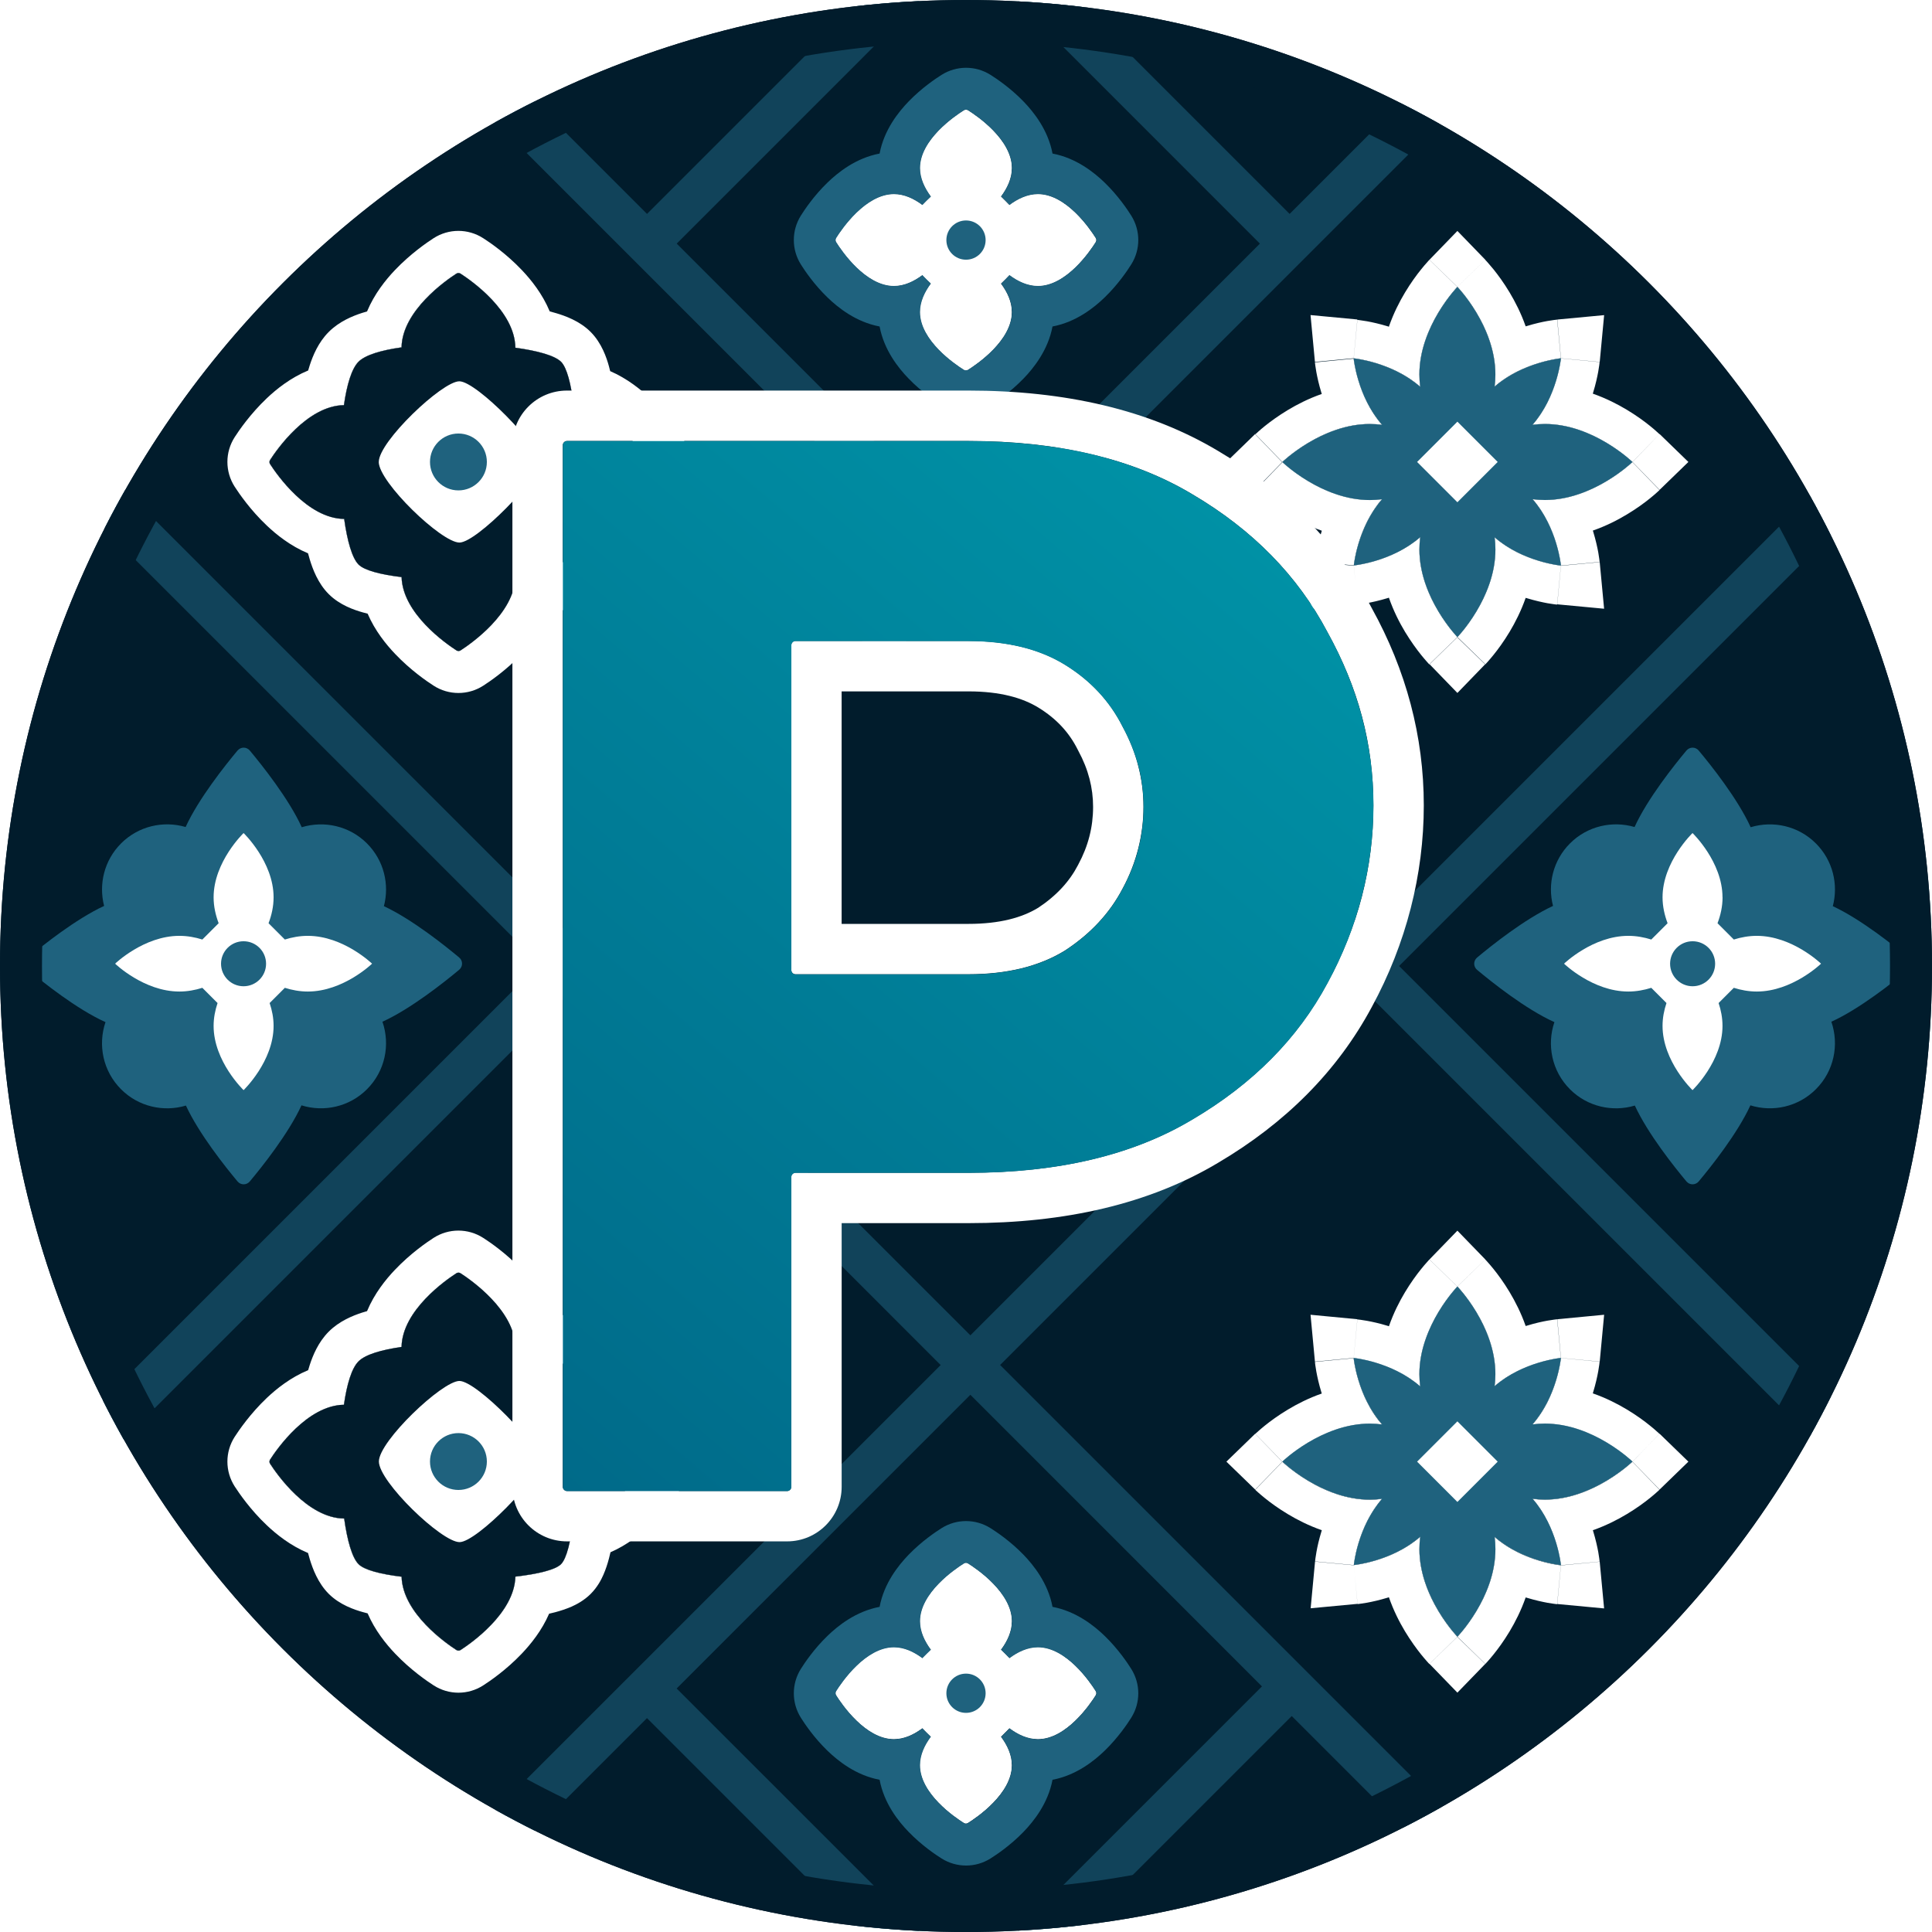
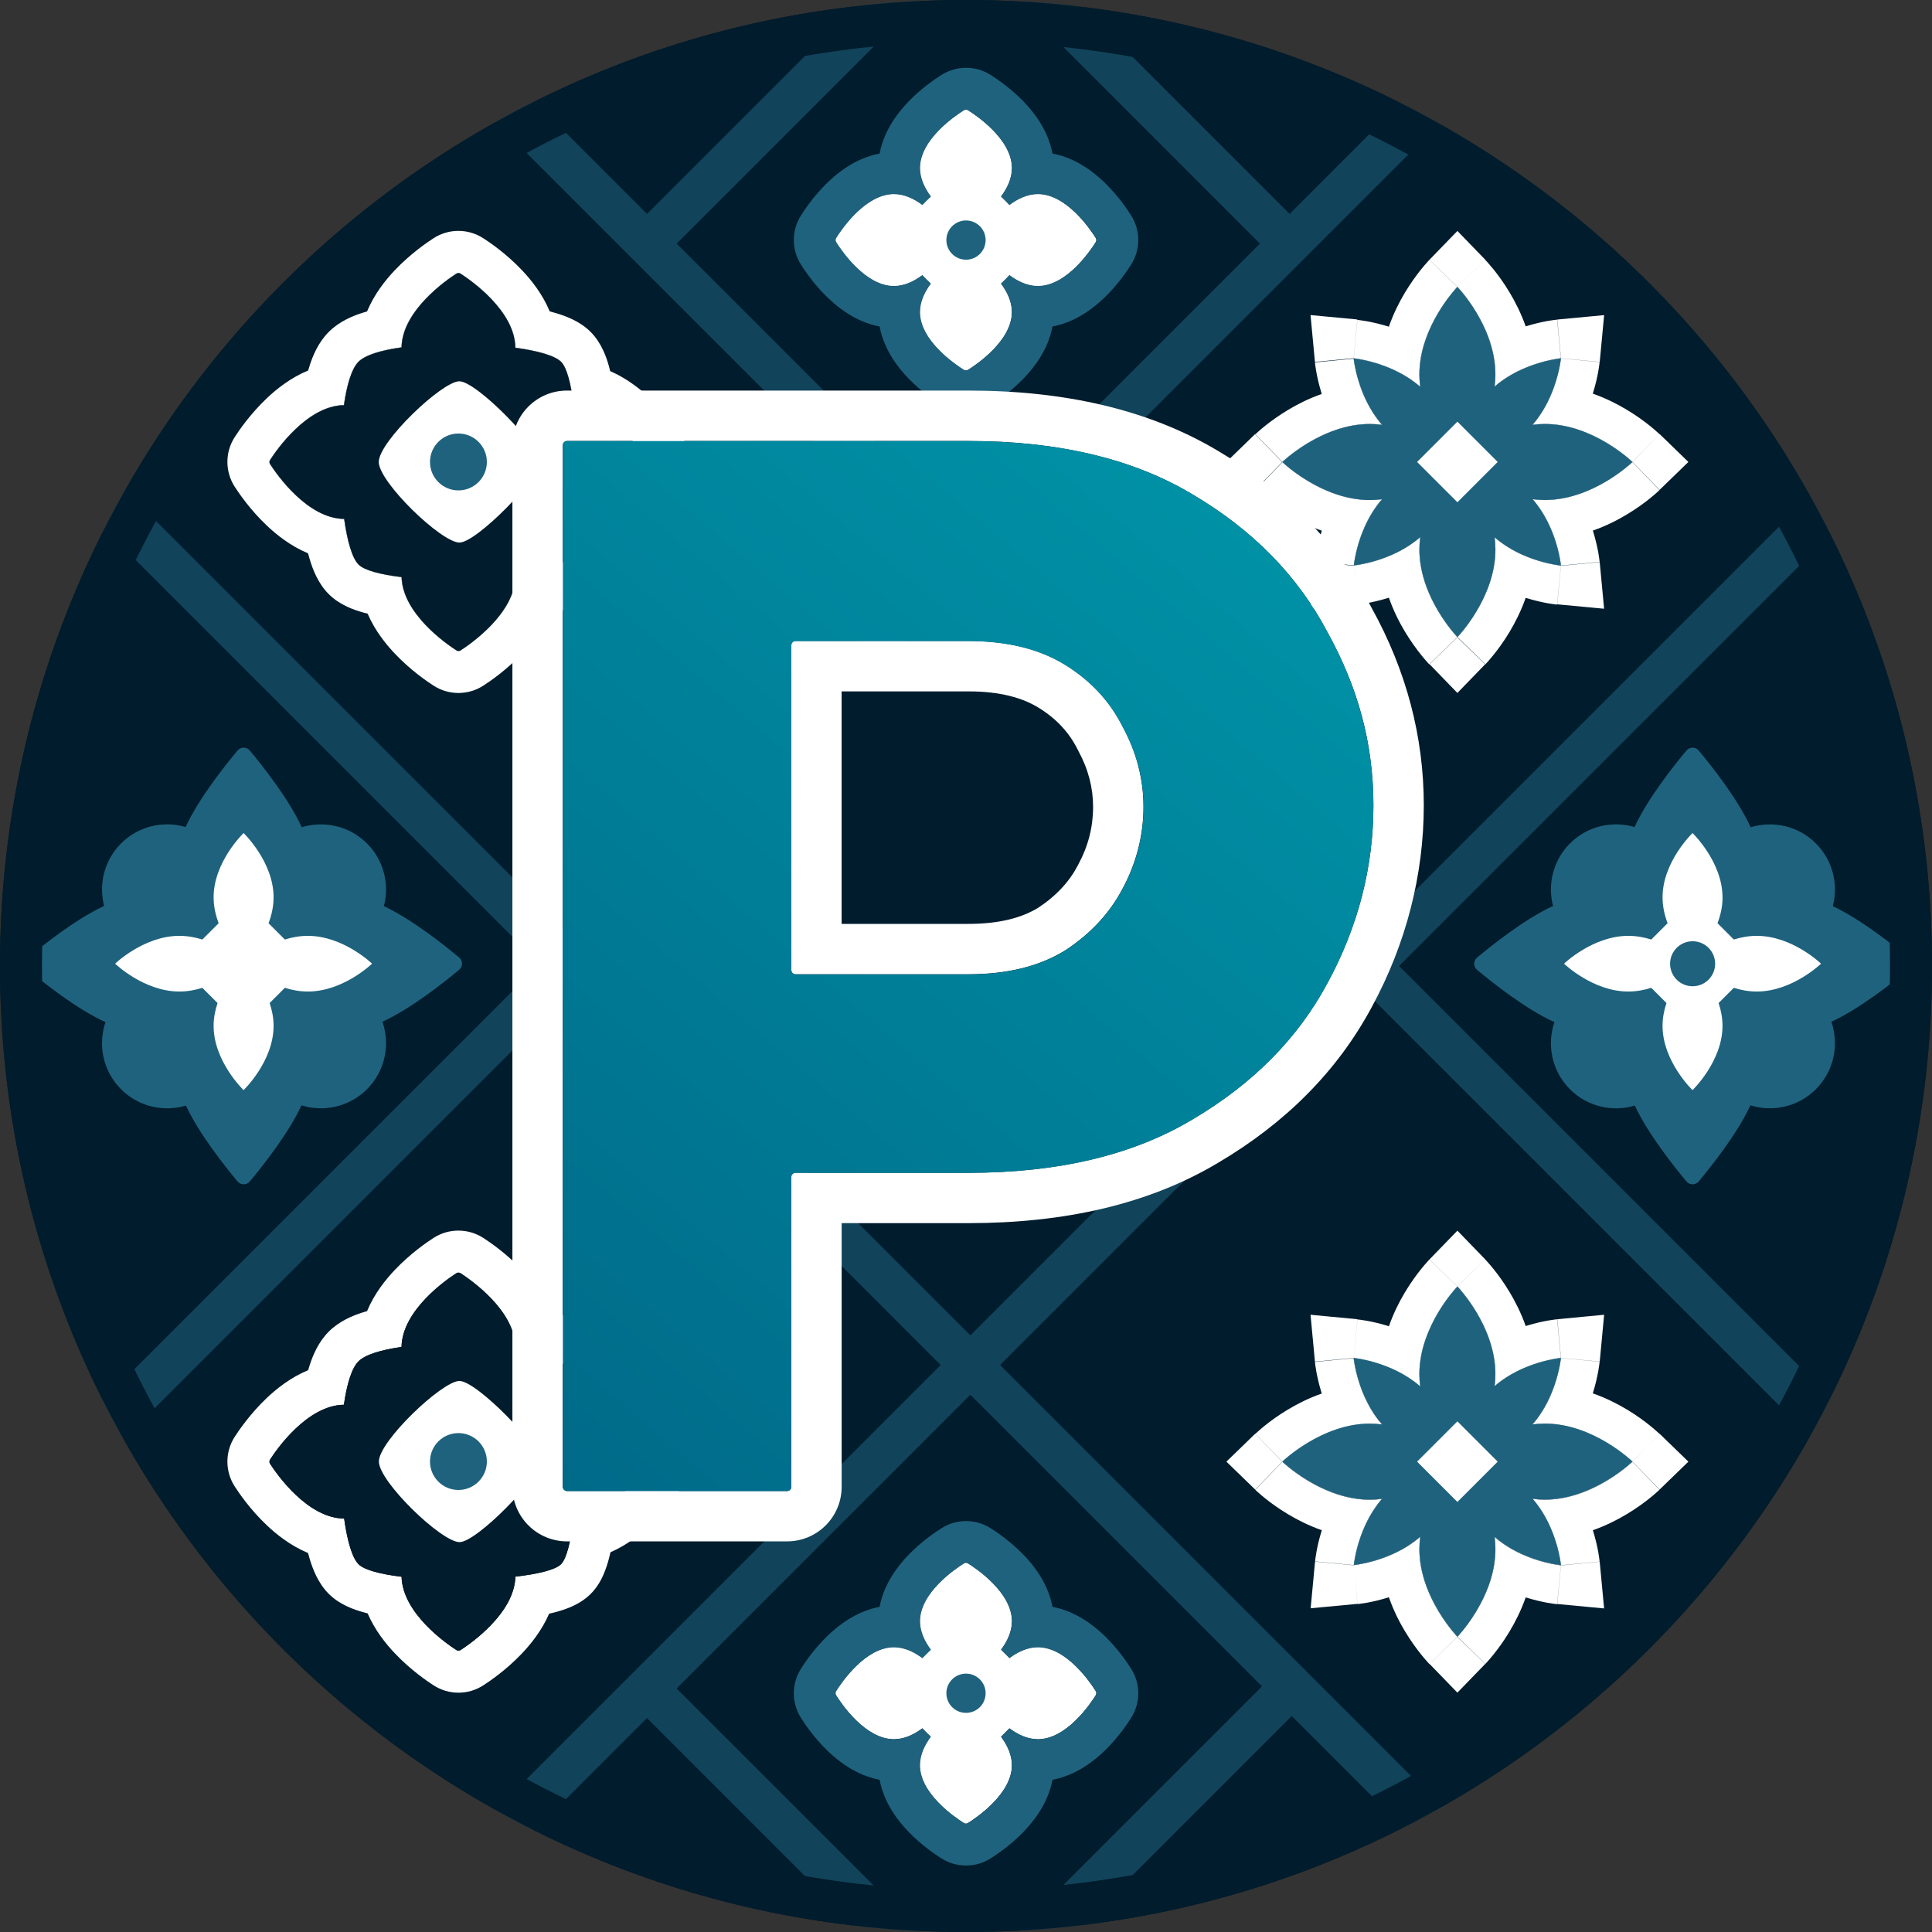
<svg xmlns="http://www.w3.org/2000/svg" width="64" height="64" viewBox="0 0 64 64" fill="none">
  <rect x="0" y="0" width="64" height="64" fill="#333333" stroke="none" />
  <g clip-path="url(#clip0_164_264)">
-     <rect width="64" height="64" fill="white" />
    <path d="M32 64C49.673 64 64 49.673 64 32C64 14.327 49.673 0 32 0C14.327 0 0 14.327 0 32C0 49.673 14.327 64 32 64Z" fill="#011C2C" />
    <path fill-rule="evenodd" clip-rule="evenodd" d="M16.419 4.042L31.091 18.714L18.858 30.948L4.143 16.234C3.904 16.654 3.676 17.081 3.456 17.514L17.874 31.932L3.409 46.397C3.627 46.83 3.855 47.258 4.093 47.68L18.858 32.915L31.161 45.219L16.419 59.961C16.842 60.197 17.272 60.424 17.706 60.641L21.432 56.915L28.308 63.791C29.014 63.872 29.728 63.93 30.449 63.965L22.415 55.933L32.145 46.204L41.804 55.864L33.711 63.957C34.436 63.919 35.154 63.857 35.865 63.77L42.79 56.846L46.485 60.541C46.918 60.321 47.343 60.092 47.765 59.852L33.13 45.217L45.364 32.984L59.957 47.577C60.193 47.154 60.42 46.725 60.637 46.29L46.347 32L60.637 17.71C60.42 17.276 60.193 16.846 59.957 16.423L45.364 31.016L33.06 18.713L47.676 4.097C47.254 3.859 46.826 3.631 46.393 3.413L42.72 7.086L35.865 0.231C35.154 0.145 34.436 0.083 33.711 0.044L41.736 8.07L32.077 17.729L22.417 8.07L30.45 0.036C29.729 0.071 29.016 0.128 28.309 0.21L21.433 7.086L17.707 3.36C17.273 3.577 16.843 3.804 16.42 4.04L16.419 4.042ZM19.843 31.932L25.113 24.906L32.075 19.698L44.378 32.001L32.145 44.235L19.841 31.932H19.843Z" fill="#11435A" />
    <path d="M33.154 6.509C33.363 6.23 33.515 5.908 33.515 5.567C33.515 4.628 32.361 3.844 32.067 3.659C32.025 3.632 31.972 3.632 31.93 3.659C31.635 3.844 30.48 4.628 30.48 5.567C30.48 5.91 30.634 6.231 30.842 6.511C30.745 6.603 30.647 6.699 30.554 6.795C30.274 6.586 29.955 6.434 29.612 6.434C28.673 6.434 27.889 7.588 27.703 7.884C27.677 7.926 27.677 7.979 27.703 8.02C27.889 8.315 28.673 9.47 29.612 9.47C29.955 9.47 30.274 9.317 30.554 9.108C30.647 9.206 30.743 9.3 30.841 9.393C30.632 9.673 30.479 9.995 30.479 10.337C30.479 11.276 31.633 12.061 31.929 12.246C31.971 12.272 32.023 12.272 32.065 12.246C32.36 12.061 33.514 11.276 33.514 10.337C33.514 9.995 33.361 9.675 33.153 9.395C33.249 9.302 33.345 9.206 33.438 9.108C33.718 9.317 34.039 9.47 34.382 9.47C35.321 9.47 36.105 8.317 36.291 8.02C36.317 7.979 36.317 7.926 36.291 7.884C36.105 7.589 35.321 6.434 34.382 6.434C34.039 6.434 33.718 6.587 33.438 6.796C33.345 6.699 33.251 6.603 33.153 6.509H33.154Z" fill="white" />
    <path fill-rule="evenodd" clip-rule="evenodd" d="M32.069 3.657L32.809 2.478C33 2.598 33.469 2.91 33.906 3.362C34.24 3.708 34.718 4.302 34.866 5.087C35.649 5.234 36.245 5.712 36.591 6.047C37.043 6.484 37.355 6.953 37.474 7.143L36.296 7.884C36.135 7.626 35.52 6.719 34.745 6.488C34.629 6.453 34.51 6.434 34.387 6.434C34.066 6.434 33.763 6.569 33.494 6.759C33.477 6.772 33.461 6.783 33.444 6.796C33.351 6.698 33.256 6.602 33.159 6.509C33.171 6.494 33.182 6.477 33.193 6.46C33.384 6.193 33.519 5.888 33.519 5.567C33.519 5.445 33.499 5.325 33.465 5.209C33.234 4.433 32.327 3.818 32.069 3.658V3.657ZM30.809 6.459C30.619 6.192 30.483 5.888 30.483 5.566C30.483 5.443 30.503 5.324 30.537 5.208C30.768 4.432 31.675 3.817 31.933 3.657C31.975 3.63 32.028 3.63 32.069 3.657L32.809 2.478C32.316 2.168 31.688 2.168 31.194 2.478C31.003 2.598 30.535 2.91 30.098 3.362C29.764 3.708 29.285 4.302 29.138 5.087C28.353 5.234 27.759 5.712 27.413 6.047C26.96 6.484 26.649 6.953 26.529 7.143C26.219 7.637 26.219 8.265 26.529 8.759C26.649 8.949 26.96 9.418 27.413 9.855C27.759 10.189 28.353 10.668 29.138 10.815C29.285 11.6 29.762 12.194 30.098 12.54C30.535 12.992 31.003 13.304 31.194 13.424C31.688 13.734 32.316 13.734 32.809 13.424C33 13.304 33.469 12.992 33.906 12.54C34.24 12.194 34.718 11.6 34.866 10.815C35.649 10.668 36.245 10.19 36.591 9.855C37.043 9.418 37.355 8.949 37.474 8.759C37.785 8.265 37.785 7.637 37.474 7.143L36.296 7.884C36.322 7.925 36.322 7.978 36.296 8.02C36.135 8.277 35.52 9.184 34.745 9.415C34.629 9.45 34.51 9.47 34.387 9.47C34.066 9.47 33.763 9.335 33.494 9.144C33.477 9.132 33.461 9.12 33.444 9.108C33.351 9.205 33.255 9.301 33.159 9.394C33.171 9.411 33.182 9.426 33.193 9.443C33.384 9.71 33.519 10.015 33.519 10.336C33.519 10.459 33.499 10.579 33.465 10.694C33.234 11.47 32.327 12.085 32.069 12.245C32.028 12.272 31.975 12.272 31.933 12.245C31.675 12.084 30.768 11.469 30.537 10.694C30.503 10.579 30.483 10.459 30.483 10.336C30.483 10.015 30.618 9.71 30.809 9.443C30.821 9.426 30.834 9.41 30.845 9.393C30.747 9.301 30.65 9.205 30.558 9.108C30.543 9.119 30.526 9.132 30.511 9.143C30.242 9.333 29.939 9.47 29.616 9.47C29.494 9.47 29.374 9.45 29.259 9.415C28.483 9.184 27.867 8.277 27.707 8.02C27.681 7.978 27.681 7.925 27.707 7.884C27.869 7.626 28.484 6.72 29.259 6.488C29.374 6.453 29.494 6.434 29.616 6.434C29.939 6.434 30.242 6.57 30.511 6.761C30.526 6.772 30.543 6.783 30.558 6.796C30.651 6.7 30.747 6.604 30.846 6.512C30.834 6.495 30.821 6.478 30.809 6.46V6.459Z" fill="#1F627E" />
    <path d="M33.154 6.509C33.363 6.23 33.515 5.908 33.515 5.567C33.515 4.628 32.361 3.844 32.067 3.659C32.025 3.632 31.972 3.632 31.93 3.659C31.635 3.844 30.48 4.628 30.48 5.567C30.48 5.91 30.634 6.231 30.842 6.511C30.745 6.603 30.647 6.699 30.554 6.795C30.274 6.586 29.955 6.434 29.612 6.434C28.673 6.434 27.889 7.588 27.703 7.884C27.677 7.926 27.677 7.979 27.703 8.02C27.889 8.315 28.673 9.47 29.612 9.47C29.955 9.47 30.274 9.317 30.554 9.108C30.647 9.206 30.743 9.3 30.841 9.393C30.632 9.673 30.479 9.995 30.479 10.337C30.479 11.276 31.633 12.061 31.929 12.246C31.971 12.272 32.023 12.272 32.065 12.246C32.36 12.061 33.514 11.276 33.514 10.337C33.514 9.995 33.361 9.675 33.153 9.395C33.249 9.302 33.345 9.206 33.438 9.108C33.718 9.317 34.039 9.47 34.382 9.47C35.321 9.47 36.105 8.317 36.291 8.02C36.317 7.979 36.317 7.926 36.291 7.884C36.105 7.589 35.321 6.434 34.382 6.434C34.039 6.434 33.718 6.587 33.438 6.796C33.345 6.699 33.251 6.603 33.153 6.509H33.154Z" fill="white" />
-     <path d="M32 8.603C32.359 8.603 32.65 8.312 32.65 7.953C32.65 7.594 32.359 7.303 32 7.303C31.641 7.303 31.35 7.594 31.35 7.953C31.35 8.312 31.641 8.603 32 8.603Z" fill="#1F627E" />
+     <path d="M32 8.603C32.359 8.603 32.65 8.312 32.65 7.953C32.65 7.594 32.359 7.303 32 7.303C31.641 7.303 31.35 7.594 31.35 7.953C31.35 8.312 31.641 8.603 32 8.603" fill="#1F627E" />
    <path d="M33.154 54.648C33.363 54.368 33.515 54.046 33.515 53.706C33.515 52.766 32.361 51.982 32.067 51.797C32.025 51.77 31.972 51.77 31.93 51.797C31.635 51.982 30.48 52.766 30.48 53.706C30.48 54.048 30.634 54.369 30.842 54.649C30.745 54.741 30.647 54.837 30.554 54.933C30.274 54.724 29.955 54.572 29.612 54.572C28.673 54.572 27.889 55.726 27.703 56.021C27.677 56.062 27.677 56.115 27.703 56.157C27.889 56.452 28.673 57.607 29.612 57.607C29.955 57.607 30.274 57.454 30.554 57.245C30.647 57.342 30.743 57.437 30.841 57.53C30.632 57.81 30.479 58.131 30.479 58.474C30.479 59.413 31.633 60.197 31.929 60.382C31.971 60.409 32.023 60.409 32.065 60.382C32.36 60.197 33.514 59.413 33.514 58.474C33.514 58.133 33.361 57.811 33.153 57.532C33.249 57.438 33.345 57.342 33.438 57.245C33.718 57.454 34.039 57.607 34.382 57.607C35.321 57.607 36.105 56.453 36.291 56.157C36.317 56.115 36.317 56.062 36.291 56.021C36.105 55.726 35.321 54.572 34.382 54.572C34.039 54.572 33.718 54.725 33.438 54.934C33.345 54.837 33.251 54.741 33.153 54.648H33.154Z" fill="white" />
    <path fill-rule="evenodd" clip-rule="evenodd" d="M32.069 51.799L32.809 50.62C33 50.74 33.469 51.052 33.906 51.504C34.24 51.85 34.718 52.444 34.866 53.229C35.649 53.377 36.245 53.854 36.591 54.189C37.043 54.626 37.355 55.095 37.474 55.285L36.296 56.026C36.135 55.768 35.52 54.862 34.745 54.63C34.629 54.595 34.51 54.576 34.387 54.576C34.066 54.576 33.763 54.711 33.494 54.901C33.477 54.913 33.461 54.925 33.444 54.938C33.351 54.84 33.256 54.744 33.159 54.651C33.171 54.636 33.182 54.619 33.193 54.602C33.384 54.335 33.519 54.031 33.519 53.709C33.519 53.587 33.499 53.468 33.465 53.352C33.234 52.575 32.327 51.96 32.069 51.8V51.799ZM30.809 54.601C30.619 54.334 30.483 54.031 30.483 53.708C30.483 53.585 30.503 53.466 30.537 53.35C30.768 52.574 31.675 51.959 31.933 51.799C31.975 51.772 32.028 51.772 32.069 51.799L32.809 50.62C32.316 50.31 31.688 50.31 31.194 50.62C31.003 50.74 30.535 51.052 30.098 51.504C29.764 51.85 29.285 52.444 29.138 53.229C28.353 53.377 27.759 53.854 27.413 54.189C26.96 54.626 26.649 55.095 26.529 55.285C26.219 55.779 26.219 56.407 26.529 56.901C26.649 57.091 26.96 57.56 27.413 57.997C27.759 58.331 28.353 58.81 29.138 58.957C29.285 59.742 29.762 60.336 30.098 60.682C30.535 61.135 31.003 61.446 31.194 61.566C31.688 61.876 32.316 61.876 32.809 61.566C33 61.446 33.469 61.135 33.906 60.682C34.24 60.336 34.718 59.742 34.866 58.957C35.649 58.81 36.245 58.332 36.591 57.997C37.043 57.56 37.355 57.091 37.474 56.901C37.785 56.407 37.785 55.779 37.474 55.285L36.296 56.026C36.322 56.067 36.322 56.12 36.296 56.162C36.135 56.419 35.52 57.325 34.745 57.557C34.629 57.592 34.51 57.612 34.387 57.612C34.066 57.612 33.763 57.477 33.494 57.286C33.477 57.274 33.461 57.263 33.444 57.25C33.351 57.347 33.255 57.443 33.159 57.537C33.171 57.552 33.182 57.569 33.193 57.585C33.384 57.852 33.519 58.157 33.519 58.478C33.519 58.601 33.499 58.721 33.465 58.836C33.234 59.612 32.327 60.227 32.069 60.389C32.028 60.415 31.975 60.415 31.933 60.389C31.675 60.227 30.768 59.612 30.537 58.836C30.503 58.721 30.483 58.601 30.483 58.478C30.483 58.157 30.618 57.854 30.809 57.585C30.821 57.569 30.834 57.552 30.845 57.535C30.747 57.443 30.65 57.347 30.558 57.25C30.543 57.261 30.526 57.274 30.511 57.285C30.242 57.475 29.939 57.612 29.616 57.612C29.494 57.612 29.374 57.592 29.259 57.557C28.483 57.327 27.867 56.419 27.707 56.162C27.681 56.12 27.681 56.067 27.707 56.026C27.869 55.768 28.484 54.862 29.259 54.63C29.374 54.595 29.494 54.576 29.616 54.576C29.939 54.576 30.242 54.712 30.511 54.903C30.526 54.914 30.543 54.925 30.558 54.938C30.651 54.84 30.747 54.746 30.846 54.654C30.834 54.637 30.821 54.62 30.809 54.602V54.601Z" fill="#1F627E" />
    <path d="M33.154 54.648C33.363 54.368 33.515 54.046 33.515 53.706C33.515 52.766 32.361 51.982 32.067 51.797C32.025 51.77 31.972 51.77 31.93 51.797C31.635 51.982 30.48 52.766 30.48 53.706C30.48 54.048 30.634 54.369 30.842 54.649C30.745 54.741 30.647 54.837 30.554 54.933C30.274 54.724 29.955 54.572 29.612 54.572C28.673 54.572 27.889 55.726 27.703 56.021C27.677 56.062 27.677 56.115 27.703 56.157C27.889 56.452 28.673 57.607 29.612 57.607C29.955 57.607 30.274 57.454 30.554 57.245C30.647 57.342 30.743 57.437 30.841 57.53C30.632 57.81 30.479 58.131 30.479 58.474C30.479 59.413 31.633 60.197 31.929 60.382C31.971 60.409 32.023 60.409 32.065 60.382C32.36 60.197 33.514 59.413 33.514 58.474C33.514 58.133 33.361 57.811 33.153 57.532C33.249 57.438 33.345 57.342 33.438 57.245C33.718 57.454 34.039 57.607 34.382 57.607C35.321 57.607 36.105 56.453 36.291 56.157C36.317 56.115 36.317 56.062 36.291 56.021C36.105 55.726 35.321 54.572 34.382 54.572C34.039 54.572 33.718 54.725 33.438 54.934C33.345 54.837 33.251 54.741 33.153 54.648H33.154Z" fill="white" />
    <path d="M32 56.741C32.359 56.741 32.65 56.45 32.65 56.091C32.65 55.732 32.359 55.441 32 55.441C31.641 55.441 31.35 55.732 31.35 56.091C31.35 56.45 31.641 56.741 32 56.741Z" fill="#1F627E" />
    <path d="M49.511 12.807C49.527 12.676 49.537 12.541 49.537 12.405C49.537 10.803 48.278 9.504 48.278 9.504C48.278 9.504 47.019 10.802 47.019 12.405C47.019 12.543 47.029 12.679 47.045 12.812C46.106 11.99 44.841 11.87 44.841 11.87C44.841 11.87 44.961 13.134 45.782 14.073C45.65 14.056 45.515 14.046 45.378 14.046C43.777 14.046 42.477 15.306 42.477 15.306C42.477 15.306 43.776 16.565 45.378 16.565C45.515 16.565 45.65 16.555 45.781 16.538C44.967 17.476 44.847 18.732 44.847 18.732C44.847 18.732 46.108 18.613 47.047 17.795C47.03 17.928 47.02 18.066 47.02 18.205C47.02 19.806 48.279 21.106 48.279 21.106C48.279 21.106 49.538 19.808 49.538 18.205C49.538 18.067 49.529 17.932 49.512 17.8C50.451 18.618 51.71 18.737 51.71 18.737C51.71 18.737 51.591 17.475 50.771 16.537C50.905 16.554 51.041 16.563 51.179 16.563C52.78 16.563 54.08 15.304 54.08 15.304C54.08 15.304 52.782 14.045 51.179 14.045C51.04 14.045 50.903 14.055 50.768 14.072C51.589 13.132 51.709 11.869 51.709 11.869C51.709 11.869 50.45 11.989 49.511 12.806V12.807Z" fill="white" />
    <path fill-rule="evenodd" clip-rule="evenodd" d="M47.513 10.592C47.866 9.928 48.278 9.502 48.278 9.502C48.278 9.502 48.69 9.928 49.043 10.592C49.162 10.814 49.273 11.063 49.359 11.332C49.466 11.663 49.536 12.025 49.536 12.402C49.536 12.538 49.526 12.672 49.511 12.804C49.693 12.645 49.888 12.513 50.083 12.402C50.155 12.361 50.226 12.324 50.298 12.289C50.476 12.203 50.652 12.133 50.813 12.078C51.319 11.905 51.708 11.867 51.708 11.867C51.708 11.867 51.67 12.258 51.496 12.766C51.441 12.928 51.372 13.101 51.286 13.278C51.253 13.348 51.217 13.417 51.176 13.487C51.065 13.686 50.929 13.885 50.766 14.071C50.899 14.055 51.037 14.045 51.176 14.045C51.552 14.045 51.912 14.114 52.242 14.22C52.513 14.308 52.764 14.419 52.988 14.539C53.651 14.892 54.077 15.304 54.077 15.304C54.077 15.304 53.651 15.716 52.988 16.069C52.764 16.187 52.513 16.3 52.243 16.386C51.914 16.494 51.553 16.563 51.176 16.563C51.038 16.563 50.902 16.553 50.769 16.537C50.93 16.722 51.065 16.919 51.176 17.118C51.215 17.188 51.251 17.257 51.286 17.327C51.372 17.504 51.442 17.679 51.498 17.84C51.67 18.347 51.708 18.736 51.708 18.736C51.708 18.736 51.319 18.7 50.813 18.526C50.65 18.471 50.476 18.401 50.298 18.315C50.229 18.28 50.158 18.244 50.087 18.203C49.891 18.092 49.694 17.959 49.511 17.799C49.528 17.931 49.537 18.066 49.537 18.203C49.537 18.581 49.468 18.941 49.361 19.272C49.273 19.542 49.162 19.791 49.043 20.015C48.69 20.679 48.278 21.104 48.278 21.104C48.278 21.104 47.866 20.679 47.513 20.015C47.393 19.791 47.282 19.539 47.194 19.268C47.089 18.938 47.019 18.579 47.019 18.203C47.019 18.064 47.029 17.927 47.045 17.793C46.859 17.956 46.659 18.091 46.458 18.203C46.392 18.241 46.323 18.276 46.257 18.309C46.078 18.395 45.903 18.465 45.74 18.521C45.234 18.693 44.846 18.731 44.846 18.731C44.846 18.731 44.882 18.344 45.054 17.84C45.11 17.676 45.18 17.501 45.267 17.321C45.301 17.252 45.337 17.182 45.377 17.113C45.487 16.916 45.621 16.72 45.779 16.537C45.647 16.553 45.514 16.563 45.377 16.563C45 16.563 44.639 16.494 44.309 16.386C44.039 16.299 43.79 16.187 43.567 16.069C42.904 15.716 42.478 15.304 42.478 15.304C42.478 15.304 42.904 14.892 43.567 14.539C43.79 14.421 44.039 14.309 44.307 14.222C44.639 14.114 44.999 14.045 45.377 14.045C45.514 14.045 45.649 14.055 45.781 14.071C45.621 13.889 45.487 13.693 45.377 13.498C45.336 13.426 45.298 13.352 45.262 13.28C45.175 13.103 45.106 12.929 45.052 12.768C44.878 12.26 44.84 11.869 44.84 11.869C44.84 11.869 45.231 11.906 45.74 12.08C45.902 12.136 46.074 12.204 46.251 12.29C46.322 12.325 46.394 12.363 46.467 12.403C46.664 12.514 46.86 12.649 47.045 12.811C47.029 12.677 47.019 12.542 47.019 12.403C47.019 12.026 47.089 11.666 47.196 11.336C47.283 11.066 47.395 10.816 47.513 10.593V10.592ZM44.842 11.867L43.559 11.989L43.413 10.437L44.964 10.583L44.843 11.866L44.842 11.867ZM46.012 10.811C46.166 10.372 46.361 9.992 46.543 9.689C46.737 9.366 46.93 9.104 47.078 8.922C47.151 8.83 47.215 8.756 47.263 8.704C47.286 8.677 47.306 8.655 47.321 8.638C47.329 8.63 47.335 8.623 47.34 8.617L47.347 8.61L47.35 8.608V8.606C47.35 8.606 47.659 8.905 48.275 9.504C48.892 8.905 49.201 8.606 49.201 8.606H49.202L49.205 8.612L49.212 8.619C49.212 8.619 49.224 8.631 49.231 8.64C49.246 8.656 49.266 8.677 49.29 8.705C49.337 8.758 49.401 8.832 49.475 8.923C49.622 9.106 49.816 9.367 50.009 9.69C50.19 9.993 50.386 10.372 50.54 10.811C50.554 10.807 50.568 10.803 50.582 10.799C50.855 10.715 51.091 10.664 51.265 10.633C51.353 10.618 51.425 10.607 51.478 10.6C51.505 10.596 51.528 10.593 51.545 10.592C51.553 10.592 51.562 10.59 51.567 10.589H51.575H51.58H51.583C51.583 10.589 51.583 10.589 51.705 11.872C52.56 11.952 52.988 11.993 52.988 11.994V11.997V12.001V12.009C52.988 12.016 52.986 12.023 52.985 12.032C52.983 12.05 52.981 12.072 52.977 12.1C52.97 12.154 52.959 12.226 52.943 12.314C52.911 12.488 52.86 12.726 52.776 12.999C52.772 13.012 52.768 13.026 52.764 13.04C53.205 13.195 53.586 13.391 53.889 13.573C54.212 13.767 54.474 13.96 54.656 14.107C54.748 14.181 54.822 14.245 54.874 14.293C54.901 14.316 54.923 14.336 54.94 14.352C54.948 14.361 54.955 14.366 54.961 14.372L54.968 14.379L54.97 14.382H54.972C54.972 14.382 54.972 14.384 54.076 15.309C54.674 15.926 54.973 16.235 54.972 16.235H54.97L54.968 16.239L54.961 16.246C54.961 16.246 54.955 16.251 54.951 16.256C54.948 16.258 54.944 16.263 54.94 16.265C54.923 16.281 54.902 16.3 54.874 16.325C54.822 16.372 54.748 16.436 54.656 16.51C54.474 16.658 54.212 16.85 53.889 17.044C53.586 17.227 53.205 17.423 52.765 17.576C52.769 17.59 52.773 17.604 52.778 17.616C52.861 17.889 52.913 18.127 52.945 18.301C52.96 18.389 52.971 18.461 52.978 18.515C52.982 18.541 52.985 18.565 52.986 18.583C52.986 18.589 52.986 18.593 52.988 18.597C52.988 18.6 52.988 18.603 52.988 18.605V18.614V18.618V18.621C52.988 18.621 52.56 18.662 51.705 18.743C51.624 19.598 51.583 20.026 51.583 20.026H51.58H51.575H51.567C51.567 20.026 51.56 20.025 51.556 20.025C51.552 20.025 51.549 20.025 51.545 20.025C51.527 20.023 51.505 20.02 51.478 20.016C51.424 20.009 51.352 19.998 51.265 19.983C51.091 19.951 50.855 19.899 50.582 19.817C50.568 19.813 50.554 19.809 50.54 19.805C50.386 20.244 50.191 20.624 50.009 20.928C49.816 21.25 49.622 21.512 49.475 21.694C49.401 21.786 49.337 21.86 49.29 21.913C49.266 21.939 49.246 21.961 49.231 21.978C49.223 21.986 49.217 21.993 49.212 21.999L49.205 22.006L49.202 22.009H49.201C49.201 22.009 49.201 22.011 48.275 21.114C47.659 21.712 47.35 22.011 47.35 22.011H47.349L47.346 22.006L47.339 21.999C47.339 21.999 47.328 21.986 47.319 21.978C47.304 21.961 47.285 21.941 47.261 21.913C47.214 21.86 47.15 21.786 47.076 21.694C46.93 21.512 46.737 21.25 46.542 20.928C46.359 20.623 46.163 20.242 46.009 19.799C45.996 19.803 45.983 19.808 45.97 19.812C45.697 19.895 45.459 19.947 45.287 19.979C45.199 19.994 45.127 20.005 45.074 20.012C45.046 20.016 45.024 20.019 45.007 20.02C44.999 20.02 44.99 20.022 44.985 20.023H44.977H44.972H44.97C44.97 20.023 44.97 20.023 44.847 18.741C43.992 18.66 43.564 18.619 43.564 18.618V18.615V18.613V18.604C43.564 18.604 43.567 18.59 43.567 18.582C43.569 18.564 43.571 18.541 43.575 18.515C43.583 18.461 43.594 18.39 43.609 18.302C43.639 18.13 43.691 17.893 43.775 17.62C43.779 17.608 43.783 17.594 43.787 17.581C43.347 17.427 42.968 17.232 42.664 17.05C42.342 16.857 42.08 16.663 41.898 16.516C41.806 16.442 41.732 16.378 41.679 16.331C41.653 16.307 41.63 16.288 41.614 16.271C41.605 16.263 41.599 16.257 41.593 16.251L41.586 16.244L41.583 16.242V16.24C41.583 16.24 41.882 15.932 42.479 15.315C41.881 14.698 41.582 14.39 41.583 14.39H41.585L41.587 14.386L41.594 14.379C41.594 14.379 41.607 14.366 41.615 14.359C41.632 14.344 41.653 14.325 41.681 14.299C41.733 14.252 41.807 14.188 41.899 14.114C42.081 13.967 42.343 13.775 42.666 13.58C42.968 13.399 43.347 13.203 43.786 13.05C43.782 13.035 43.776 13.021 43.772 13.007C43.688 12.734 43.637 12.496 43.605 12.322C43.59 12.235 43.578 12.162 43.571 12.108C43.567 12.082 43.564 12.058 43.563 12.041C43.563 12.033 43.562 12.025 43.56 12.019V12.011V12.007V12.004C43.56 12.004 43.56 12.004 44.843 11.881C44.924 11.026 44.965 10.599 44.965 10.599H44.968H44.972H44.981C44.981 10.599 44.995 10.601 45.003 10.601C45.021 10.603 45.043 10.605 45.071 10.61C45.126 10.617 45.198 10.628 45.285 10.643C45.459 10.675 45.697 10.727 45.971 10.81C45.985 10.814 46.001 10.818 46.014 10.824L46.012 10.811ZM42.478 15.303L41.58 16.228L40.626 15.303L41.58 14.377L42.478 15.303ZM44.847 18.731L44.968 20.014L43.417 20.16L43.563 18.608L44.846 18.729L44.847 18.731ZM48.278 21.103L49.203 22L48.278 22.955L47.353 22L48.278 21.103ZM51.709 18.735L52.992 18.614L53.138 20.165L51.587 20.019L51.708 18.736L51.709 18.735ZM54.078 15.303L54.976 14.377L55.93 15.303L54.976 16.228L54.078 15.303ZM51.709 11.867L51.588 10.585L53.139 10.439L52.993 11.99L51.711 11.869L51.709 11.867ZM48.278 9.502L47.353 8.605L48.278 7.65L49.203 8.605L48.278 9.502Z" fill="white" />
    <path d="M49.511 12.807C49.527 12.676 49.537 12.541 49.537 12.405C49.537 10.803 48.278 9.504 48.278 9.504C48.278 9.504 47.019 10.802 47.019 12.405C47.019 12.543 47.029 12.679 47.045 12.812C46.106 11.99 44.841 11.87 44.841 11.87C44.841 11.87 44.961 13.134 45.782 14.073C45.65 14.056 45.515 14.046 45.378 14.046C43.777 14.046 42.477 15.306 42.477 15.306C42.477 15.306 43.776 16.565 45.378 16.565C45.515 16.565 45.65 16.555 45.781 16.538C44.967 17.476 44.847 18.732 44.847 18.732C44.847 18.732 46.108 18.613 47.047 17.795C47.03 17.928 47.02 18.066 47.02 18.205C47.02 19.806 48.279 21.106 48.279 21.106C48.279 21.106 49.538 19.808 49.538 18.205C49.538 18.067 49.529 17.932 49.512 17.8C50.451 18.618 51.71 18.737 51.71 18.737C51.71 18.737 51.591 17.475 50.771 16.537C50.905 16.554 51.041 16.563 51.179 16.563C52.78 16.563 54.08 15.304 54.08 15.304C54.08 15.304 52.782 14.045 51.179 14.045C51.04 14.045 50.903 14.055 50.768 14.072C51.589 13.132 51.709 11.869 51.709 11.869C51.709 11.869 50.45 11.989 49.511 12.806V12.807Z" fill="#1F627E" />
    <path d="M48.278 13.968L46.943 15.303L48.278 16.638L49.613 15.303L48.278 13.968Z" fill="white" />
    <path d="M49.511 45.919C49.527 45.788 49.537 45.653 49.537 45.517C49.537 43.915 48.278 42.616 48.278 42.616C48.278 42.616 47.019 43.914 47.019 45.517C47.019 45.654 47.029 45.791 47.045 45.924C46.106 45.102 44.841 44.982 44.841 44.982C44.841 44.982 44.961 46.246 45.782 47.185C45.65 47.168 45.515 47.158 45.378 47.158C43.777 47.158 42.477 48.417 42.477 48.417C42.477 48.417 43.776 49.677 45.378 49.677C45.515 49.677 45.65 49.667 45.781 49.65C44.967 50.588 44.847 51.844 44.847 51.844C44.847 51.844 46.108 51.725 47.047 50.907C47.03 51.04 47.02 51.178 47.02 51.317C47.02 52.918 48.279 54.218 48.279 54.218C48.279 54.218 49.538 52.92 49.538 51.317C49.538 51.179 49.529 51.044 49.512 50.912C50.451 51.73 51.71 51.848 51.71 51.848C51.71 51.848 51.591 50.587 50.771 49.649C50.905 49.666 51.041 49.675 51.179 49.675C52.78 49.675 54.08 48.416 54.08 48.416C54.08 48.416 52.782 47.157 51.179 47.157C51.04 47.157 50.903 47.167 50.768 47.183C51.589 46.244 51.709 44.981 51.709 44.981C51.709 44.981 50.45 45.099 49.511 45.917V45.919Z" fill="white" />
    <path fill-rule="evenodd" clip-rule="evenodd" d="M47.513 43.708C47.866 43.044 48.278 42.618 48.278 42.618C48.278 42.618 48.69 43.044 49.043 43.708C49.162 43.93 49.273 44.179 49.359 44.448C49.466 44.779 49.536 45.141 49.536 45.518C49.536 45.654 49.526 45.788 49.511 45.92C49.693 45.761 49.888 45.628 50.083 45.518C50.155 45.478 50.226 45.44 50.298 45.405C50.476 45.319 50.652 45.249 50.813 45.194C51.319 45.021 51.708 44.984 51.708 44.984C51.708 44.984 51.67 45.375 51.496 45.882C51.441 46.044 51.372 46.218 51.286 46.394C51.253 46.464 51.217 46.534 51.176 46.603C51.065 46.802 50.929 47.001 50.766 47.188C50.899 47.171 51.037 47.161 51.176 47.161C51.552 47.161 51.912 47.231 52.242 47.336C52.513 47.424 52.764 47.535 52.988 47.655C53.651 48.008 54.077 48.42 54.077 48.42C54.077 48.42 53.651 48.832 52.988 49.185C52.764 49.304 52.513 49.416 52.243 49.503C51.914 49.61 51.553 49.679 51.176 49.679C51.038 49.679 50.902 49.67 50.769 49.653C50.93 49.838 51.065 50.035 51.176 50.234C51.215 50.304 51.251 50.374 51.286 50.443C51.372 50.62 51.442 50.795 51.498 50.958C51.67 51.464 51.708 51.854 51.708 51.854C51.708 51.854 51.319 51.818 50.813 51.644C50.65 51.588 50.476 51.519 50.298 51.432C50.229 51.398 50.158 51.361 50.087 51.321C49.891 51.21 49.694 51.076 49.511 50.916C49.528 51.048 49.537 51.183 49.537 51.321C49.537 51.698 49.468 52.058 49.361 52.39C49.273 52.66 49.162 52.908 49.043 53.131C48.69 53.795 48.278 54.221 48.278 54.221C48.278 54.221 47.866 53.795 47.513 53.131C47.393 52.907 47.282 52.655 47.194 52.384C47.089 52.054 47.019 51.695 47.019 51.32C47.019 51.181 47.029 51.043 47.045 50.909C46.859 51.072 46.659 51.207 46.458 51.32C46.392 51.357 46.323 51.392 46.257 51.425C46.078 51.512 45.903 51.581 45.74 51.637C45.234 51.809 44.846 51.847 44.846 51.847C44.846 51.847 44.882 51.46 45.054 50.956C45.11 50.792 45.18 50.617 45.267 50.438C45.301 50.368 45.337 50.298 45.377 50.229C45.487 50.033 45.621 49.837 45.779 49.654C45.647 49.671 45.514 49.681 45.377 49.681C45 49.681 44.639 49.611 44.309 49.504C44.039 49.416 43.79 49.305 43.567 49.187C42.904 48.833 42.478 48.422 42.478 48.422C42.478 48.422 42.904 48.01 43.567 47.656C43.79 47.538 44.039 47.427 44.307 47.339C44.639 47.232 44.999 47.162 45.377 47.162C45.514 47.162 45.649 47.172 45.781 47.189C45.621 47.007 45.487 46.812 45.377 46.616C45.336 46.543 45.298 46.47 45.262 46.397C45.175 46.221 45.106 46.047 45.052 45.885C44.878 45.377 44.84 44.986 44.84 44.986C44.84 44.986 45.231 45.024 45.74 45.198C45.902 45.254 46.074 45.322 46.251 45.408C46.322 45.443 46.394 45.48 46.467 45.521C46.664 45.632 46.86 45.767 47.045 45.928C47.029 45.795 47.019 45.66 47.019 45.521C47.019 45.144 47.089 44.783 47.196 44.454C47.283 44.184 47.395 43.933 47.513 43.711V43.708ZM44.842 44.984L43.559 45.105L43.413 43.553L44.964 43.701L44.843 44.984H44.842ZM46.012 43.928C46.166 43.488 46.361 43.108 46.543 42.805C46.737 42.482 46.93 42.221 47.078 42.038C47.151 41.946 47.215 41.873 47.263 41.82C47.286 41.793 47.306 41.771 47.321 41.754C47.329 41.746 47.335 41.739 47.34 41.734L47.347 41.727L47.35 41.724V41.722C47.35 41.722 47.659 42.021 48.275 42.618C48.892 42.02 49.201 41.721 49.201 41.722H49.202L49.205 41.727L49.212 41.734C49.212 41.734 49.224 41.746 49.231 41.754C49.246 41.771 49.266 41.792 49.29 41.82C49.337 41.873 49.401 41.946 49.475 42.038C49.622 42.221 49.816 42.482 50.009 42.805C50.19 43.108 50.386 43.487 50.54 43.926C50.554 43.922 50.568 43.918 50.582 43.914C50.855 43.83 51.091 43.779 51.265 43.748C51.353 43.733 51.425 43.722 51.478 43.715C51.505 43.711 51.528 43.708 51.545 43.706C51.553 43.706 51.562 43.705 51.567 43.704H51.575H51.58H51.583C51.583 43.704 51.583 43.704 51.705 44.986C52.56 45.067 52.988 45.108 52.988 45.109V45.112V45.116V45.124C52.988 45.131 52.986 45.138 52.985 45.148C52.983 45.166 52.981 45.188 52.977 45.215C52.97 45.269 52.959 45.341 52.943 45.429C52.911 45.603 52.86 45.841 52.776 46.115C52.772 46.129 52.768 46.143 52.764 46.157C53.205 46.311 53.586 46.507 53.889 46.689C54.212 46.883 54.474 47.076 54.656 47.224C54.748 47.297 54.822 47.361 54.874 47.409C54.901 47.432 54.923 47.452 54.94 47.467C54.948 47.475 54.955 47.481 54.961 47.487L54.968 47.494L54.97 47.496H54.972C54.972 47.496 54.972 47.499 54.076 48.424C54.674 49.041 54.973 49.35 54.972 49.35H54.97L54.968 49.354L54.961 49.361C54.961 49.361 54.955 49.366 54.951 49.37C54.948 49.373 54.944 49.377 54.94 49.38C54.923 49.395 54.902 49.415 54.874 49.439C54.822 49.486 54.748 49.55 54.656 49.624C54.474 49.771 54.212 49.965 53.889 50.158C53.586 50.34 53.205 50.536 52.765 50.691C52.769 50.705 52.773 50.719 52.778 50.731C52.861 51.004 52.913 51.242 52.945 51.416C52.96 51.503 52.971 51.576 52.978 51.629C52.982 51.656 52.985 51.679 52.986 51.697C52.986 51.702 52.986 51.706 52.988 51.711C52.988 51.713 52.988 51.716 52.988 51.719V51.727V51.731V51.734C52.988 51.734 52.56 51.775 51.705 51.857C51.624 52.712 51.583 53.139 51.583 53.139H51.58H51.575H51.567C51.567 53.139 51.56 53.138 51.556 53.138C51.552 53.138 51.549 53.138 51.545 53.137C51.527 53.135 51.505 53.133 51.478 53.128C51.424 53.121 51.352 53.11 51.265 53.095C51.091 53.063 50.855 53.011 50.582 52.929C50.568 52.925 50.554 52.921 50.54 52.917C50.386 53.356 50.191 53.736 50.009 54.04C49.816 54.362 49.622 54.624 49.475 54.806C49.401 54.898 49.337 54.972 49.29 55.025C49.266 55.051 49.246 55.073 49.231 55.09C49.223 55.098 49.217 55.105 49.212 55.111L49.205 55.118L49.202 55.121H49.201C49.201 55.121 49.201 55.123 48.275 54.226C47.659 54.824 47.35 55.123 47.35 55.122H47.349L47.346 55.118L47.339 55.111C47.339 55.111 47.328 55.098 47.319 55.09C47.304 55.073 47.285 55.053 47.261 55.025C47.214 54.972 47.15 54.898 47.076 54.806C46.93 54.624 46.737 54.362 46.542 54.04C46.359 53.735 46.163 53.354 46.009 52.911C45.996 52.916 45.983 52.92 45.97 52.924C45.697 53.007 45.459 53.059 45.287 53.091C45.199 53.106 45.127 53.117 45.074 53.124C45.046 53.128 45.024 53.131 45.007 53.133C44.999 53.133 44.99 53.134 44.985 53.135H44.977H44.972H44.97C44.97 53.135 44.97 53.135 44.847 51.852C43.992 51.772 43.564 51.731 43.564 51.73V51.727V51.723V51.715C43.564 51.715 43.567 51.701 43.567 51.691C43.569 51.673 43.571 51.651 43.575 51.624C43.583 51.57 43.594 51.499 43.609 51.411C43.639 51.239 43.691 51.002 43.775 50.73C43.779 50.717 43.783 50.703 43.787 50.691C43.347 50.536 42.968 50.342 42.664 50.159C42.342 49.966 42.08 49.773 41.898 49.625C41.806 49.551 41.732 49.487 41.679 49.44C41.653 49.416 41.63 49.397 41.614 49.382C41.605 49.373 41.599 49.368 41.593 49.362L41.586 49.355L41.583 49.352V49.351C41.583 49.351 41.882 49.042 42.479 48.426C41.881 47.809 41.582 47.501 41.583 47.501H41.585L41.587 47.496L41.594 47.489C41.594 47.489 41.607 47.477 41.615 47.47C41.632 47.455 41.653 47.435 41.681 47.411C41.733 47.364 41.807 47.3 41.899 47.226C42.081 47.079 42.343 46.886 42.666 46.692C42.968 46.511 43.347 46.315 43.786 46.162C43.782 46.147 43.776 46.133 43.772 46.119C43.688 45.846 43.637 45.608 43.605 45.434C43.59 45.347 43.578 45.274 43.571 45.22C43.567 45.194 43.564 45.17 43.563 45.153C43.563 45.145 43.562 45.137 43.56 45.13V45.121V45.117V45.114C43.56 45.114 43.56 45.114 44.843 44.992C44.924 44.137 44.965 43.709 44.965 43.709H44.968H44.972H44.981C44.981 43.709 44.995 43.712 45.003 43.712C45.021 43.713 45.043 43.716 45.071 43.72C45.126 43.727 45.198 43.738 45.285 43.754C45.459 43.786 45.697 43.837 45.971 43.921C45.985 43.925 46.001 43.929 46.014 43.935L46.012 43.928ZM42.478 48.419L41.58 49.344L40.626 48.419L41.58 47.494L42.478 48.419ZM44.847 51.847L44.968 53.13L43.417 53.276L43.563 51.724L44.846 51.846L44.847 51.847ZM48.278 54.219L49.203 55.117L48.278 56.071L47.353 55.117L48.278 54.219ZM51.709 51.851L52.992 51.73L53.138 53.281L51.587 53.135L51.708 51.852L51.709 51.851ZM54.078 48.419L54.976 47.494L55.93 48.419L54.976 49.344L54.078 48.419ZM51.709 44.984L51.588 43.701L53.139 43.553L52.993 45.105L51.711 44.984H51.709ZM48.278 42.618L47.353 41.721L48.278 40.767L49.203 41.721L48.278 42.618Z" fill="white" />
    <path d="M49.511 45.919C49.527 45.788 49.537 45.653 49.537 45.517C49.537 43.915 48.278 42.616 48.278 42.616C48.278 42.616 47.019 43.914 47.019 45.517C47.019 45.654 47.029 45.791 47.045 45.924C46.106 45.102 44.841 44.982 44.841 44.982C44.841 44.982 44.961 46.246 45.782 47.185C45.65 47.168 45.515 47.158 45.378 47.158C43.777 47.158 42.477 48.417 42.477 48.417C42.477 48.417 43.776 49.677 45.378 49.677C45.515 49.677 45.65 49.667 45.781 49.65C44.967 50.588 44.847 51.844 44.847 51.844C44.847 51.844 46.108 51.725 47.047 50.907C47.03 51.04 47.02 51.178 47.02 51.317C47.02 52.918 48.279 54.218 48.279 54.218C48.279 54.218 49.538 52.92 49.538 51.317C49.538 51.179 49.529 51.044 49.512 50.912C50.451 51.73 51.71 51.848 51.71 51.848C51.71 51.848 51.591 50.587 50.771 49.649C50.905 49.666 51.041 49.675 51.179 49.675C52.78 49.675 54.08 48.416 54.08 48.416C54.08 48.416 52.782 47.157 51.179 47.157C51.04 47.157 50.903 47.167 50.768 47.183C51.589 46.244 51.709 44.981 51.709 44.981C51.709 44.981 50.45 45.099 49.511 45.917V45.919Z" fill="#1F627E" />
    <path d="M48.278 47.084L46.943 48.419L48.278 49.754L49.613 48.419L48.278 47.084Z" fill="white" />
    <path fill-rule="evenodd" clip-rule="evenodd" d="M12.716 30.023C12.907 29.302 12.72 28.504 12.157 27.94C11.573 27.356 10.736 27.178 9.996 27.403C9.569 26.463 8.677 25.344 8.275 24.863C8.168 24.735 7.975 24.735 7.868 24.863C7.467 25.343 6.577 26.458 6.149 27.396C5.415 27.18 4.588 27.361 4.011 27.939C3.45 28.5 3.264 29.293 3.449 30.01C2.514 30.442 1.409 31.322 0.933 31.72C0.805 31.828 0.805 32.021 0.933 32.128C1.418 32.533 2.55 33.436 3.495 33.859C3.237 34.614 3.41 35.484 4.011 36.084C4.591 36.664 5.422 36.844 6.159 36.623C6.59 37.558 7.47 38.66 7.868 39.136C7.975 39.264 8.168 39.264 8.275 39.136C8.675 38.659 9.557 37.553 9.987 36.616C10.73 36.847 11.57 36.669 12.157 36.082C12.761 35.478 12.931 34.606 12.669 33.846C13.61 33.419 14.728 32.527 15.21 32.125C15.338 32.018 15.338 31.825 15.21 31.718C14.736 31.322 13.646 30.451 12.715 30.017L12.716 30.023ZM7.934 30.432C8.008 30.887 8.055 31.308 8.085 31.608C8.114 31.308 8.161 30.887 8.235 30.431C8.181 30.435 8.126 30.436 8.072 30.436C8.026 30.436 7.98 30.435 7.934 30.432ZM7.916 32.014C7.996 31.988 8.058 31.925 8.085 31.846C8.111 31.925 8.174 31.988 8.253 32.014C8.174 32.04 8.111 32.103 8.085 32.182C8.058 32.103 7.996 32.04 7.916 32.014ZM9.637 31.868C9.194 31.939 8.783 31.985 8.491 32.014C8.786 32.042 9.201 32.089 9.65 32.161C9.642 32.085 9.637 32.006 9.637 31.926C9.637 31.907 9.637 31.887 9.637 31.868ZM8.085 32.42C8.113 32.714 8.16 33.126 8.231 33.572C8.178 33.568 8.125 33.567 8.072 33.567C8.028 33.567 7.983 33.567 7.939 33.571C8.01 33.126 8.057 32.714 8.085 32.42ZM7.678 32.014C7.381 31.985 6.961 31.937 6.507 31.864C6.507 31.884 6.507 31.905 6.507 31.926C6.507 32.007 6.503 32.086 6.494 32.164C6.954 32.089 7.378 32.042 7.678 32.013V32.014Z" fill="#1F627E" />
    <path d="M9.063 29.725C9.063 30.031 8.996 30.322 8.896 30.583L9.436 31.123C9.672 31.049 9.928 31.001 10.197 31.001C11.372 31.001 12.325 31.923 12.325 31.923C12.325 31.923 11.372 32.846 10.197 32.846C9.928 32.846 9.672 32.797 9.436 32.723L8.932 33.227C9.011 33.462 9.063 33.717 9.063 33.984C9.063 35.159 8.069 36.112 8.069 36.112C8.069 36.112 7.076 35.159 7.076 33.984C7.076 33.717 7.128 33.462 7.207 33.227L6.703 32.723C6.467 32.797 6.211 32.846 5.942 32.846C4.767 32.846 3.813 31.923 3.813 31.923C3.813 31.923 4.767 31.001 5.942 31.001C6.211 31.001 6.467 31.049 6.703 31.123L7.243 30.583C7.144 30.32 7.076 30.03 7.076 29.725C7.076 28.549 8.069 27.596 8.069 27.596C8.069 27.596 9.063 28.549 9.063 29.725Z" fill="white" />
-     <path d="M8.068 31.18C8.48 31.18 8.814 31.514 8.814 31.925C8.814 32.337 8.48 32.671 8.068 32.671C7.656 32.671 7.322 32.337 7.322 31.925C7.322 31.514 7.656 31.18 8.068 31.18Z" fill="#1F627E" />
    <path fill-rule="evenodd" clip-rule="evenodd" d="M60.713 30.023C60.904 29.302 60.718 28.504 60.154 27.94C59.57 27.356 58.735 27.178 57.993 27.403C57.566 26.463 56.675 25.344 56.272 24.863C56.165 24.735 55.972 24.735 55.865 24.863C55.464 25.343 54.574 26.458 54.147 27.396C53.412 27.18 52.585 27.361 52.008 27.939C51.447 28.5 51.26 29.293 51.446 30.01C50.511 30.442 49.406 31.322 48.931 31.72C48.803 31.828 48.803 32.021 48.931 32.128C49.415 32.533 50.547 33.436 51.492 33.859C51.234 34.614 51.407 35.484 52.008 36.084C52.588 36.664 53.419 36.844 54.156 36.623C54.587 37.558 55.467 38.66 55.865 39.136C55.972 39.264 56.165 39.264 56.272 39.136C56.672 38.659 57.554 37.553 57.984 36.616C58.727 36.847 59.567 36.669 60.154 36.082C60.758 35.478 60.928 34.606 60.666 33.846C61.607 33.419 62.725 32.527 63.207 32.125C63.335 32.018 63.335 31.825 63.207 31.718C62.734 31.322 61.643 30.451 60.712 30.017L60.713 30.023ZM55.931 30.432C56.005 30.887 56.053 31.308 56.082 31.608C56.111 31.308 56.158 30.887 56.232 30.431C56.178 30.435 56.123 30.436 56.069 30.436C56.023 30.436 55.977 30.435 55.931 30.432ZM55.913 32.014C55.993 31.988 56.055 31.925 56.082 31.846C56.108 31.925 56.171 31.988 56.25 32.014C56.171 32.04 56.108 32.103 56.082 32.182C56.055 32.103 55.993 32.04 55.913 32.014ZM57.635 31.868C57.191 31.939 56.78 31.985 56.488 32.014C56.783 32.042 57.198 32.089 57.647 32.161C57.639 32.085 57.635 32.006 57.635 31.926C57.635 31.907 57.635 31.887 57.635 31.868ZM56.082 32.42C56.11 32.714 56.157 33.126 56.228 33.572C56.175 33.568 56.122 33.567 56.069 33.567C56.025 33.567 55.98 33.567 55.936 33.571C56.007 33.126 56.054 32.714 56.082 32.42ZM55.675 32.014C55.378 31.985 54.958 31.937 54.504 31.864C54.504 31.884 54.504 31.905 54.504 31.926C54.504 32.007 54.5 32.086 54.492 32.164C54.951 32.089 55.375 32.042 55.675 32.013V32.014Z" fill="#1F627E" />
    <path d="M57.062 29.725C57.062 30.031 56.995 30.322 56.895 30.583L57.435 31.123C57.671 31.049 57.929 31.001 58.196 31.001C59.371 31.001 60.324 31.923 60.324 31.923C60.324 31.923 59.371 32.846 58.196 32.846C57.927 32.846 57.671 32.797 57.435 32.723L56.931 33.227C57.01 33.462 57.06 33.717 57.06 33.984C57.06 35.159 56.067 36.112 56.067 36.112C56.067 36.112 55.074 35.159 55.074 33.984C55.074 33.717 55.125 33.462 55.204 33.227L54.701 32.723C54.464 32.797 54.207 32.846 53.94 32.846C52.764 32.846 51.811 31.923 51.811 31.923C51.811 31.923 52.764 31.001 53.94 31.001C54.208 31.001 54.464 31.049 54.701 31.123L55.241 30.583C55.142 30.32 55.074 30.03 55.074 29.725C55.074 28.549 56.067 27.596 56.067 27.596C56.067 27.596 57.06 28.549 57.06 29.725H57.062Z" fill="white" />
    <path d="M56.07 31.18C56.482 31.18 56.816 31.514 56.816 31.925C56.816 32.337 56.482 32.671 56.07 32.671C55.658 32.671 55.324 32.337 55.324 31.925C55.324 31.514 55.658 31.18 56.07 31.18Z" fill="#1F627E" />
    <path d="M18.585 11.984C18.379 11.778 17.806 11.619 17.073 11.519C17.06 10.297 15.597 9.283 15.257 9.065C15.214 9.037 15.161 9.037 15.118 9.065C14.78 9.283 13.325 10.291 13.302 11.507C12.632 11.601 12.102 11.757 11.876 11.984C11.649 12.211 11.489 12.746 11.393 13.421C10.176 13.441 9.165 14.899 8.948 15.237C8.92 15.28 8.92 15.333 8.948 15.376C9.166 15.714 10.18 17.179 11.402 17.191C11.502 17.918 11.664 18.488 11.878 18.702C12.072 18.897 12.611 19.035 13.304 19.118C13.337 20.327 14.783 21.329 15.12 21.546C15.163 21.574 15.216 21.574 15.259 21.546C15.595 21.329 17.042 20.326 17.074 19.116C17.82 19.029 18.399 18.89 18.587 18.702C18.774 18.515 18.913 17.936 18.998 17.191C20.209 17.161 21.212 15.713 21.429 15.376C21.457 15.333 21.457 15.28 21.429 15.237C21.212 14.9 20.21 13.456 19.003 13.421C18.919 12.723 18.781 12.18 18.587 11.984H18.585Z" fill="white" />
    <path fill-rule="evenodd" clip-rule="evenodd" d="M18.584 18.701C18.396 18.888 17.817 19.029 17.072 19.114C17.041 20.324 15.593 21.327 15.256 21.544C15.213 21.572 15.16 21.572 15.117 21.544C14.78 21.327 13.335 20.326 13.301 19.117C12.608 19.033 12.07 18.895 11.875 18.701C11.661 18.486 11.501 17.916 11.399 17.19C10.179 17.177 9.163 15.712 8.945 15.374C8.917 15.331 8.917 15.278 8.945 15.235C9.163 14.897 10.174 13.439 11.391 13.419C11.488 12.744 11.647 12.21 11.874 11.982C12.099 11.757 12.629 11.599 13.3 11.505C13.322 10.289 14.777 9.281 15.116 9.063C15.159 9.035 15.211 9.035 15.255 9.063C15.593 9.281 17.058 10.296 17.07 11.517C17.802 11.617 18.375 11.775 18.583 11.982C18.779 12.178 18.916 12.721 18.999 13.419C20.208 13.453 21.208 14.898 21.425 15.235C21.453 15.278 21.453 15.331 21.425 15.374C21.208 15.711 20.205 17.159 18.994 17.19C18.908 17.935 18.769 18.513 18.583 18.701H18.584ZM20.222 18.308C20.206 18.376 20.19 18.443 20.173 18.509C20.127 18.684 20.067 18.872 19.988 19.051C19.916 19.215 19.788 19.463 19.568 19.683C19.348 19.903 19.1 20.031 18.936 20.104C18.755 20.184 18.567 20.245 18.392 20.291C18.327 20.308 18.26 20.324 18.19 20.34C17.947 20.9 17.582 21.348 17.287 21.66C16.771 22.203 16.222 22.577 16.01 22.713C15.508 23.037 14.865 23.037 14.363 22.713C14.151 22.577 13.603 22.204 13.087 21.66C12.789 21.347 12.422 20.895 12.178 20.328C12.126 20.316 12.075 20.302 12.024 20.288C11.747 20.21 11.259 20.05 10.89 19.681C10.528 19.32 10.356 18.841 10.264 18.542C10.243 18.472 10.222 18.401 10.204 18.329C9.624 18.087 9.159 17.714 8.841 17.412C8.291 16.893 7.914 16.338 7.776 16.125C7.452 15.623 7.452 14.98 7.776 14.478C7.913 14.265 8.29 13.713 8.837 13.194C9.157 12.89 9.624 12.515 10.208 12.273C10.225 12.214 10.243 12.156 10.261 12.099C10.363 11.787 10.542 11.343 10.89 10.996C11.238 10.646 11.682 10.468 11.992 10.367C12.046 10.349 12.103 10.332 12.159 10.317C12.401 9.735 12.777 9.269 13.08 8.95C13.598 8.405 14.15 8.028 14.361 7.892C14.864 7.567 15.506 7.567 16.009 7.892C16.222 8.028 16.777 8.406 17.296 8.956C17.598 9.275 17.969 9.736 18.21 10.315C18.282 10.333 18.352 10.353 18.421 10.374C18.712 10.46 19.202 10.63 19.566 10.996C19.935 11.366 20.095 11.855 20.172 12.134C20.187 12.187 20.201 12.239 20.213 12.294C20.778 12.539 21.229 12.904 21.542 13.202C22.084 13.718 22.457 14.267 22.594 14.478C22.918 14.98 22.918 15.623 22.594 16.125C22.457 16.337 22.083 16.886 21.541 17.402C21.229 17.698 20.781 18.062 20.22 18.305L20.222 18.308Z" fill="white" />
    <path d="M18.585 11.984C18.379 11.778 17.806 11.619 17.073 11.519C17.06 10.297 15.597 9.283 15.257 9.065C15.214 9.037 15.161 9.037 15.118 9.065C14.78 9.283 13.325 10.291 13.302 11.507C12.632 11.601 12.102 11.757 11.876 11.984C11.649 12.211 11.489 12.746 11.393 13.421C10.176 13.441 9.165 14.899 8.948 15.237C8.92 15.28 8.92 15.333 8.948 15.376C9.166 15.714 10.18 17.179 11.402 17.191C11.502 17.918 11.664 18.488 11.878 18.702C12.072 18.897 12.611 19.035 13.304 19.118C13.337 20.327 14.783 21.329 15.12 21.546C15.163 21.574 15.216 21.574 15.259 21.546C15.595 21.329 17.042 20.326 17.074 19.116C17.82 19.029 18.399 18.89 18.587 18.702C18.774 18.515 18.913 17.936 18.998 17.191C20.209 17.161 21.212 15.713 21.429 15.376C21.457 15.333 21.457 15.28 21.429 15.237C21.212 14.9 20.21 13.456 19.003 13.421C18.919 12.723 18.781 12.18 18.587 11.984H18.585Z" fill="#011C2C" />
    <path d="M12.548 15.3C12.548 14.627 14.646 12.631 15.216 12.631C15.787 12.631 17.888 14.785 17.888 15.304C17.888 15.823 15.79 17.973 15.219 17.973C14.622 17.973 12.548 15.975 12.546 15.3H12.548Z" fill="white" />
    <path d="M15.186 16.245C15.706 16.245 16.128 15.823 16.128 15.303C16.128 14.783 15.706 14.361 15.186 14.361C14.666 14.361 14.244 14.783 14.244 15.303C14.244 15.823 14.666 16.245 15.186 16.245Z" fill="#1F627E" />
-     <path d="M18.585 45.096C18.379 44.89 17.806 44.731 17.073 44.631C17.06 43.409 15.597 42.395 15.257 42.177C15.214 42.149 15.161 42.149 15.118 42.177C14.78 42.395 13.325 43.402 13.302 44.618C12.632 44.713 12.102 44.869 11.876 45.096C11.649 45.322 11.489 45.858 11.393 46.533C10.176 46.552 9.165 48.01 8.948 48.349C8.92 48.392 8.92 48.444 8.948 48.488C9.166 48.826 10.18 50.291 11.402 50.303C11.502 51.029 11.664 51.6 11.878 51.814C12.072 52.009 12.611 52.147 13.304 52.23C13.337 53.439 14.783 54.441 15.12 54.658C15.163 54.686 15.216 54.686 15.259 54.658C15.595 54.441 17.042 53.438 17.074 52.227C17.82 52.141 18.399 52.002 18.587 51.814C18.774 51.626 18.913 51.048 18.998 50.303C20.209 50.273 21.212 48.824 21.429 48.488C21.457 48.444 21.457 48.392 21.429 48.349C21.212 48.012 20.21 46.568 19.003 46.533C18.919 45.834 18.781 45.292 18.587 45.096H18.585Z" fill="white" />
    <path fill-rule="evenodd" clip-rule="evenodd" d="M18.584 51.817C18.396 52.005 17.817 52.145 17.072 52.23C17.041 53.441 15.593 54.444 15.256 54.661C15.213 54.688 15.16 54.688 15.117 54.661C14.78 54.444 13.335 53.442 13.301 52.233C12.608 52.149 12.07 52.013 11.875 51.817C11.661 51.603 11.501 51.032 11.399 50.306C10.179 50.293 9.163 48.828 8.945 48.49C8.917 48.447 8.917 48.394 8.945 48.351C9.163 48.013 10.174 46.555 11.391 46.535C11.488 45.861 11.647 45.326 11.874 45.098C12.099 44.873 12.629 44.716 13.3 44.621C13.322 43.405 14.777 42.396 15.116 42.179C15.159 42.151 15.211 42.151 15.255 42.179C15.593 42.398 17.058 43.412 17.07 44.633C17.802 44.734 18.375 44.891 18.583 45.098C18.779 45.294 18.916 45.837 18.999 46.535C20.208 46.569 21.208 48.014 21.425 48.351C21.453 48.394 21.453 48.447 21.425 48.49C21.208 48.827 20.205 50.275 18.994 50.306C18.908 51.052 18.769 51.629 18.583 51.817H18.584ZM20.222 51.425C20.206 51.493 20.19 51.559 20.173 51.625C20.127 51.8 20.067 51.988 19.988 52.167C19.916 52.332 19.788 52.579 19.568 52.799C19.348 53.019 19.1 53.147 18.936 53.221C18.755 53.3 18.567 53.36 18.392 53.407C18.327 53.424 18.26 53.441 18.19 53.456C17.947 54.017 17.582 54.465 17.287 54.776C16.771 55.319 16.222 55.693 16.01 55.829C15.508 56.154 14.865 56.154 14.363 55.829C14.151 55.693 13.603 55.319 13.087 54.776C12.789 54.463 12.422 54.011 12.178 53.445C12.127 53.432 12.075 53.418 12.024 53.404C11.747 53.326 11.259 53.166 10.89 52.798C10.528 52.436 10.356 51.957 10.264 51.658C10.243 51.589 10.222 51.518 10.204 51.445C9.624 51.203 9.159 50.83 8.841 50.529C8.291 50.01 7.914 49.454 7.776 49.242C7.452 48.739 7.452 48.096 7.776 47.594C7.913 47.383 8.29 46.829 8.837 46.31C9.157 46.007 9.624 45.631 10.208 45.389C10.225 45.331 10.243 45.272 10.261 45.215C10.363 44.903 10.542 44.461 10.89 44.112C11.238 43.763 11.682 43.584 11.992 43.483C12.046 43.465 12.103 43.448 12.159 43.433C12.401 42.851 12.777 42.385 13.08 42.067C13.598 41.52 14.15 41.144 14.361 41.008C14.864 40.684 15.506 40.684 16.009 41.008C16.222 41.144 16.777 41.523 17.296 42.072C17.598 42.391 17.969 42.853 18.21 43.431C18.282 43.45 18.352 43.469 18.421 43.49C18.712 43.576 19.202 43.746 19.566 44.112C19.935 44.482 20.095 44.972 20.172 45.25C20.185 45.303 20.201 45.356 20.213 45.41C20.778 45.655 21.229 46.021 21.542 46.318C22.084 46.835 22.457 47.383 22.594 47.594C22.918 48.096 22.918 48.739 22.594 49.242C22.457 49.453 22.083 50.003 21.541 50.519C21.229 50.814 20.781 51.178 20.22 51.422L20.222 51.425Z" fill="white" />
    <path d="M18.585 45.096C18.379 44.89 17.806 44.731 17.073 44.631C17.06 43.409 15.597 42.395 15.257 42.177C15.214 42.149 15.161 42.149 15.118 42.177C14.78 42.395 13.325 43.402 13.302 44.618C12.632 44.713 12.102 44.869 11.876 45.096C11.649 45.322 11.489 45.858 11.393 46.533C10.176 46.552 9.165 48.01 8.948 48.349C8.92 48.392 8.92 48.444 8.948 48.488C9.166 48.826 10.18 50.291 11.402 50.303C11.502 51.029 11.664 51.6 11.878 51.814C12.072 52.009 12.611 52.147 13.304 52.23C13.337 53.439 14.783 54.441 15.12 54.658C15.163 54.686 15.216 54.686 15.259 54.658C15.595 54.441 17.042 53.438 17.074 52.227C17.82 52.141 18.399 52.002 18.587 51.814C18.774 51.626 18.913 51.048 18.998 50.303C20.209 50.273 21.212 48.824 21.429 48.488C21.457 48.444 21.457 48.392 21.429 48.349C21.212 48.012 20.21 46.568 19.003 46.533C18.919 45.834 18.781 45.292 18.587 45.096H18.585Z" fill="#011C2C" />
    <path d="M12.551 48.414C12.551 47.741 14.649 45.746 15.219 45.746C15.79 45.746 17.891 47.899 17.892 48.417C17.892 48.936 15.794 51.085 15.223 51.085C14.627 51.085 12.552 49.087 12.551 48.414Z" fill="white" />
    <path d="M15.186 49.357C15.706 49.357 16.128 48.935 16.128 48.415C16.128 47.895 15.706 47.473 15.186 47.473C14.666 47.473 14.244 47.895 14.244 48.415C14.244 48.935 14.666 49.357 15.186 49.357Z" fill="#1F627E" />
    <path fill-rule="evenodd" clip-rule="evenodd" d="M35.275 22.018C36.126 22.541 36.765 23.229 37.191 24.079C37.65 24.929 37.879 25.812 37.879 26.729C37.879 27.646 37.65 28.578 37.191 29.428C36.765 30.246 36.126 30.934 35.275 31.489C34.423 32.012 33.358 32.273 32.08 32.273H26.351C26.274 32.273 26.212 32.211 26.212 32.134V21.371C26.212 21.295 26.274 21.232 26.351 21.232H32.08C33.358 21.232 34.423 21.494 35.275 22.017V22.018ZM34.382 30.078C35.008 29.665 35.434 29.189 35.71 28.657L35.716 28.646L35.721 28.635C36.051 28.023 36.21 27.395 36.21 26.729C36.21 26.104 36.057 25.492 35.721 24.872L35.709 24.849L35.698 24.827C35.418 24.269 35.001 23.81 34.4 23.441C33.875 23.119 33.134 22.903 32.079 22.903H27.88V30.605H32.079C33.121 30.605 33.857 30.395 34.38 30.078H34.382ZM16.974 49.252V14.747C16.974 13.748 17.783 12.938 18.782 12.938H32.08C35.272 12.938 38.063 13.569 40.353 14.939C42.582 16.254 44.3 17.988 45.441 20.144C46.582 22.206 47.165 24.392 47.165 26.679C47.165 28.966 46.583 31.261 45.441 33.361C44.299 35.489 42.579 37.204 40.353 38.518C38.062 39.888 35.272 40.518 32.08 40.518H27.881V49.252C27.881 50.251 27.072 51.06 26.073 51.06H18.784C17.785 51.06 16.975 50.251 16.975 49.252H16.974ZM39.5 37.083C41.498 35.906 42.99 34.401 43.972 32.568C44.987 30.704 45.495 28.741 45.495 26.68C45.495 24.62 44.987 22.771 43.972 20.939C42.99 19.074 41.498 17.552 39.5 16.375C37.534 15.198 35.061 14.608 32.08 14.608H18.782C18.706 14.608 18.643 14.671 18.643 14.747V49.252C18.643 49.328 18.706 49.391 18.782 49.391H26.071C26.148 49.391 26.21 49.328 26.21 49.252V38.988C26.21 38.911 26.273 38.849 26.35 38.849H32.079C35.061 38.849 37.534 38.26 39.499 37.082L39.5 37.083Z" fill="white" />
    <path d="M18.785 49.393C18.709 49.393 18.646 49.331 18.646 49.254V14.75C18.646 14.673 18.709 14.611 18.785 14.611H32.083C35.065 14.611 37.538 15.199 39.503 16.378C41.501 17.556 42.992 19.077 43.975 20.941C44.99 22.774 45.498 24.687 45.498 26.683C45.498 28.68 44.99 30.707 43.975 32.571C42.992 34.404 41.501 35.907 39.503 37.086C37.537 38.263 35.063 38.853 32.083 38.853H26.354C26.277 38.853 26.215 38.916 26.215 38.992V49.256C26.215 49.332 26.152 49.395 26.076 49.395H18.787L18.785 49.393ZM32.083 21.236H26.354C26.277 21.236 26.215 21.299 26.215 21.375V32.139C26.215 32.215 26.277 32.278 26.354 32.278H32.083C33.36 32.278 34.426 32.016 35.278 31.493C36.129 30.936 36.768 30.25 37.194 29.432C37.653 28.582 37.882 27.682 37.882 26.733C37.882 25.784 37.653 24.934 37.194 24.083C36.768 23.233 36.129 22.546 35.278 22.022C34.426 21.499 33.36 21.238 32.083 21.238V21.236Z" fill="url(#paint0_linear_164_264)" />
    <path fill-rule="evenodd" clip-rule="evenodd" d="M32 62.609C48.904 62.609 62.609 48.904 62.609 32C62.609 15.096 48.904 1.391 32 1.391C15.096 1.391 1.391 15.096 1.391 32C1.391 48.904 15.096 62.609 32 62.609ZM32 64C49.672 64 64 49.672 64 32C64 14.328 49.672 0 32 0C14.328 0 0 14.328 0 32C0 49.672 14.326 64 32 64Z" fill="#011C2C" />
  </g>
  <defs>
    <linearGradient id="paint0_linear_164_264" x1="41.834" y1="11.486" x2="13.352" y2="44.877" gradientUnits="userSpaceOnUse">
      <stop stop-color="#0096A9" />
      <stop offset="1" stop-color="#006A89" />
    </linearGradient>
    <clipPath id="clip0_164_264">
      <rect width="64" height="64" fill="white" />
    </clipPath>
  </defs>
</svg>